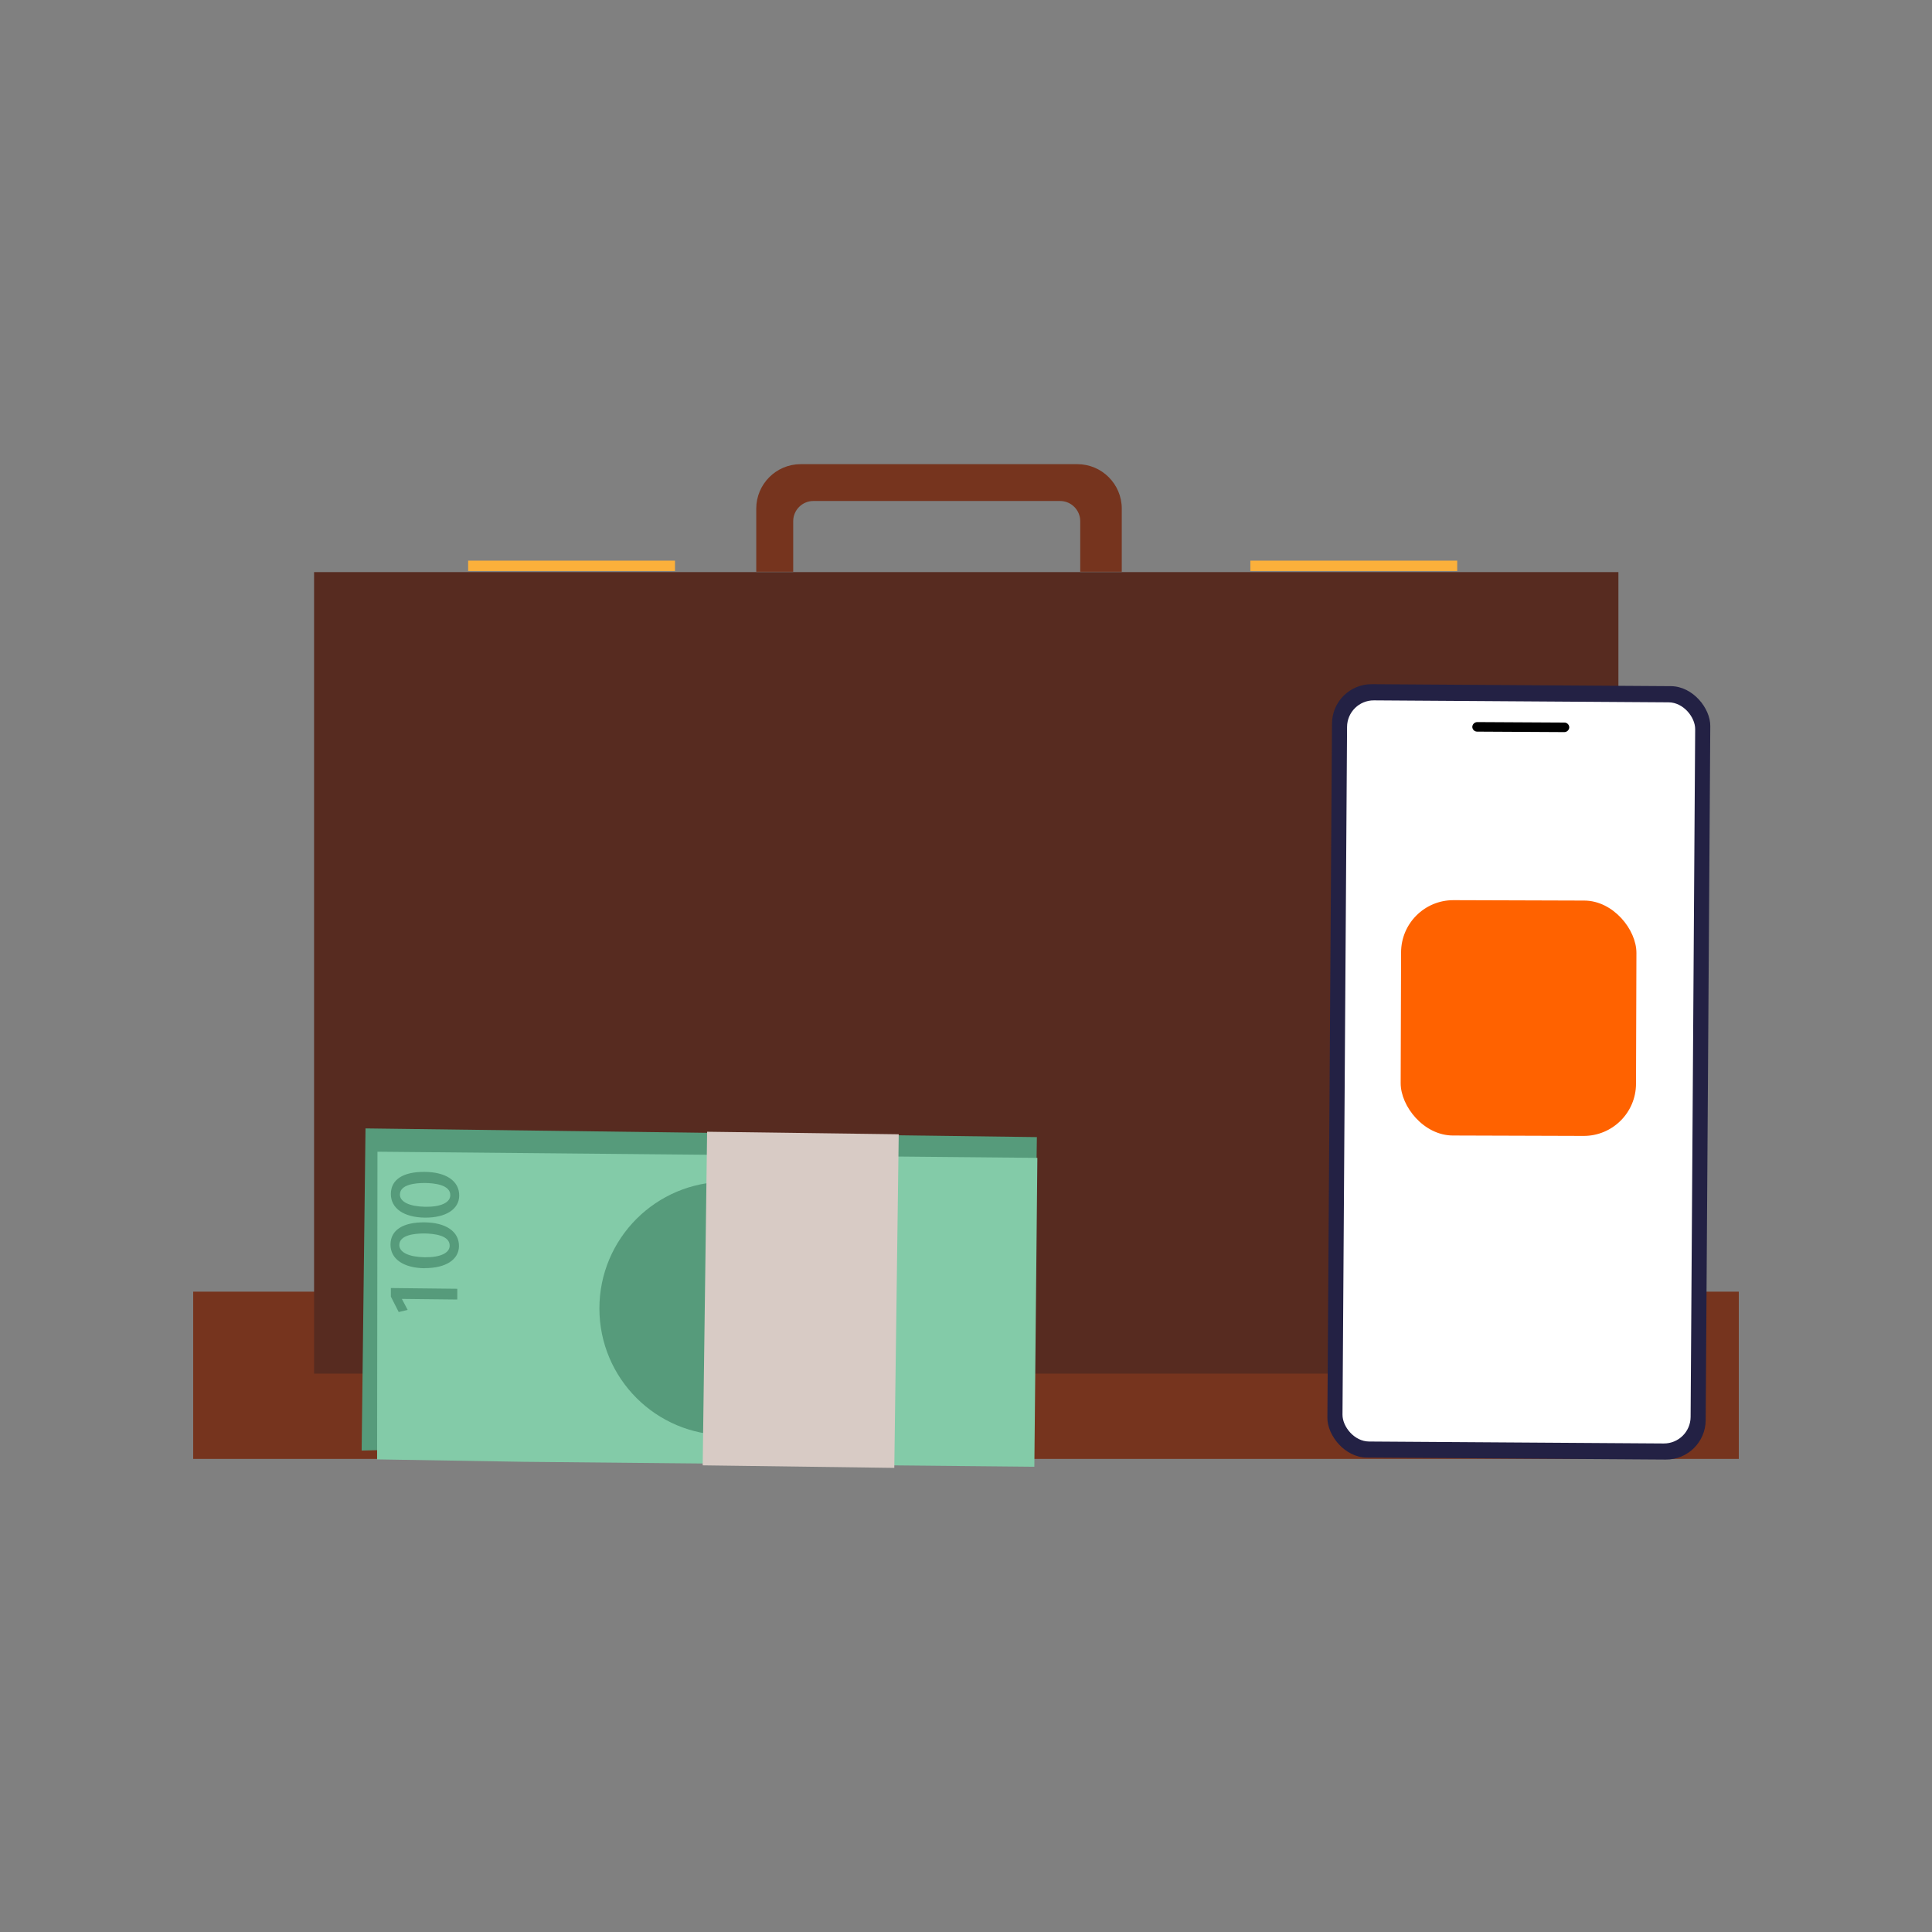
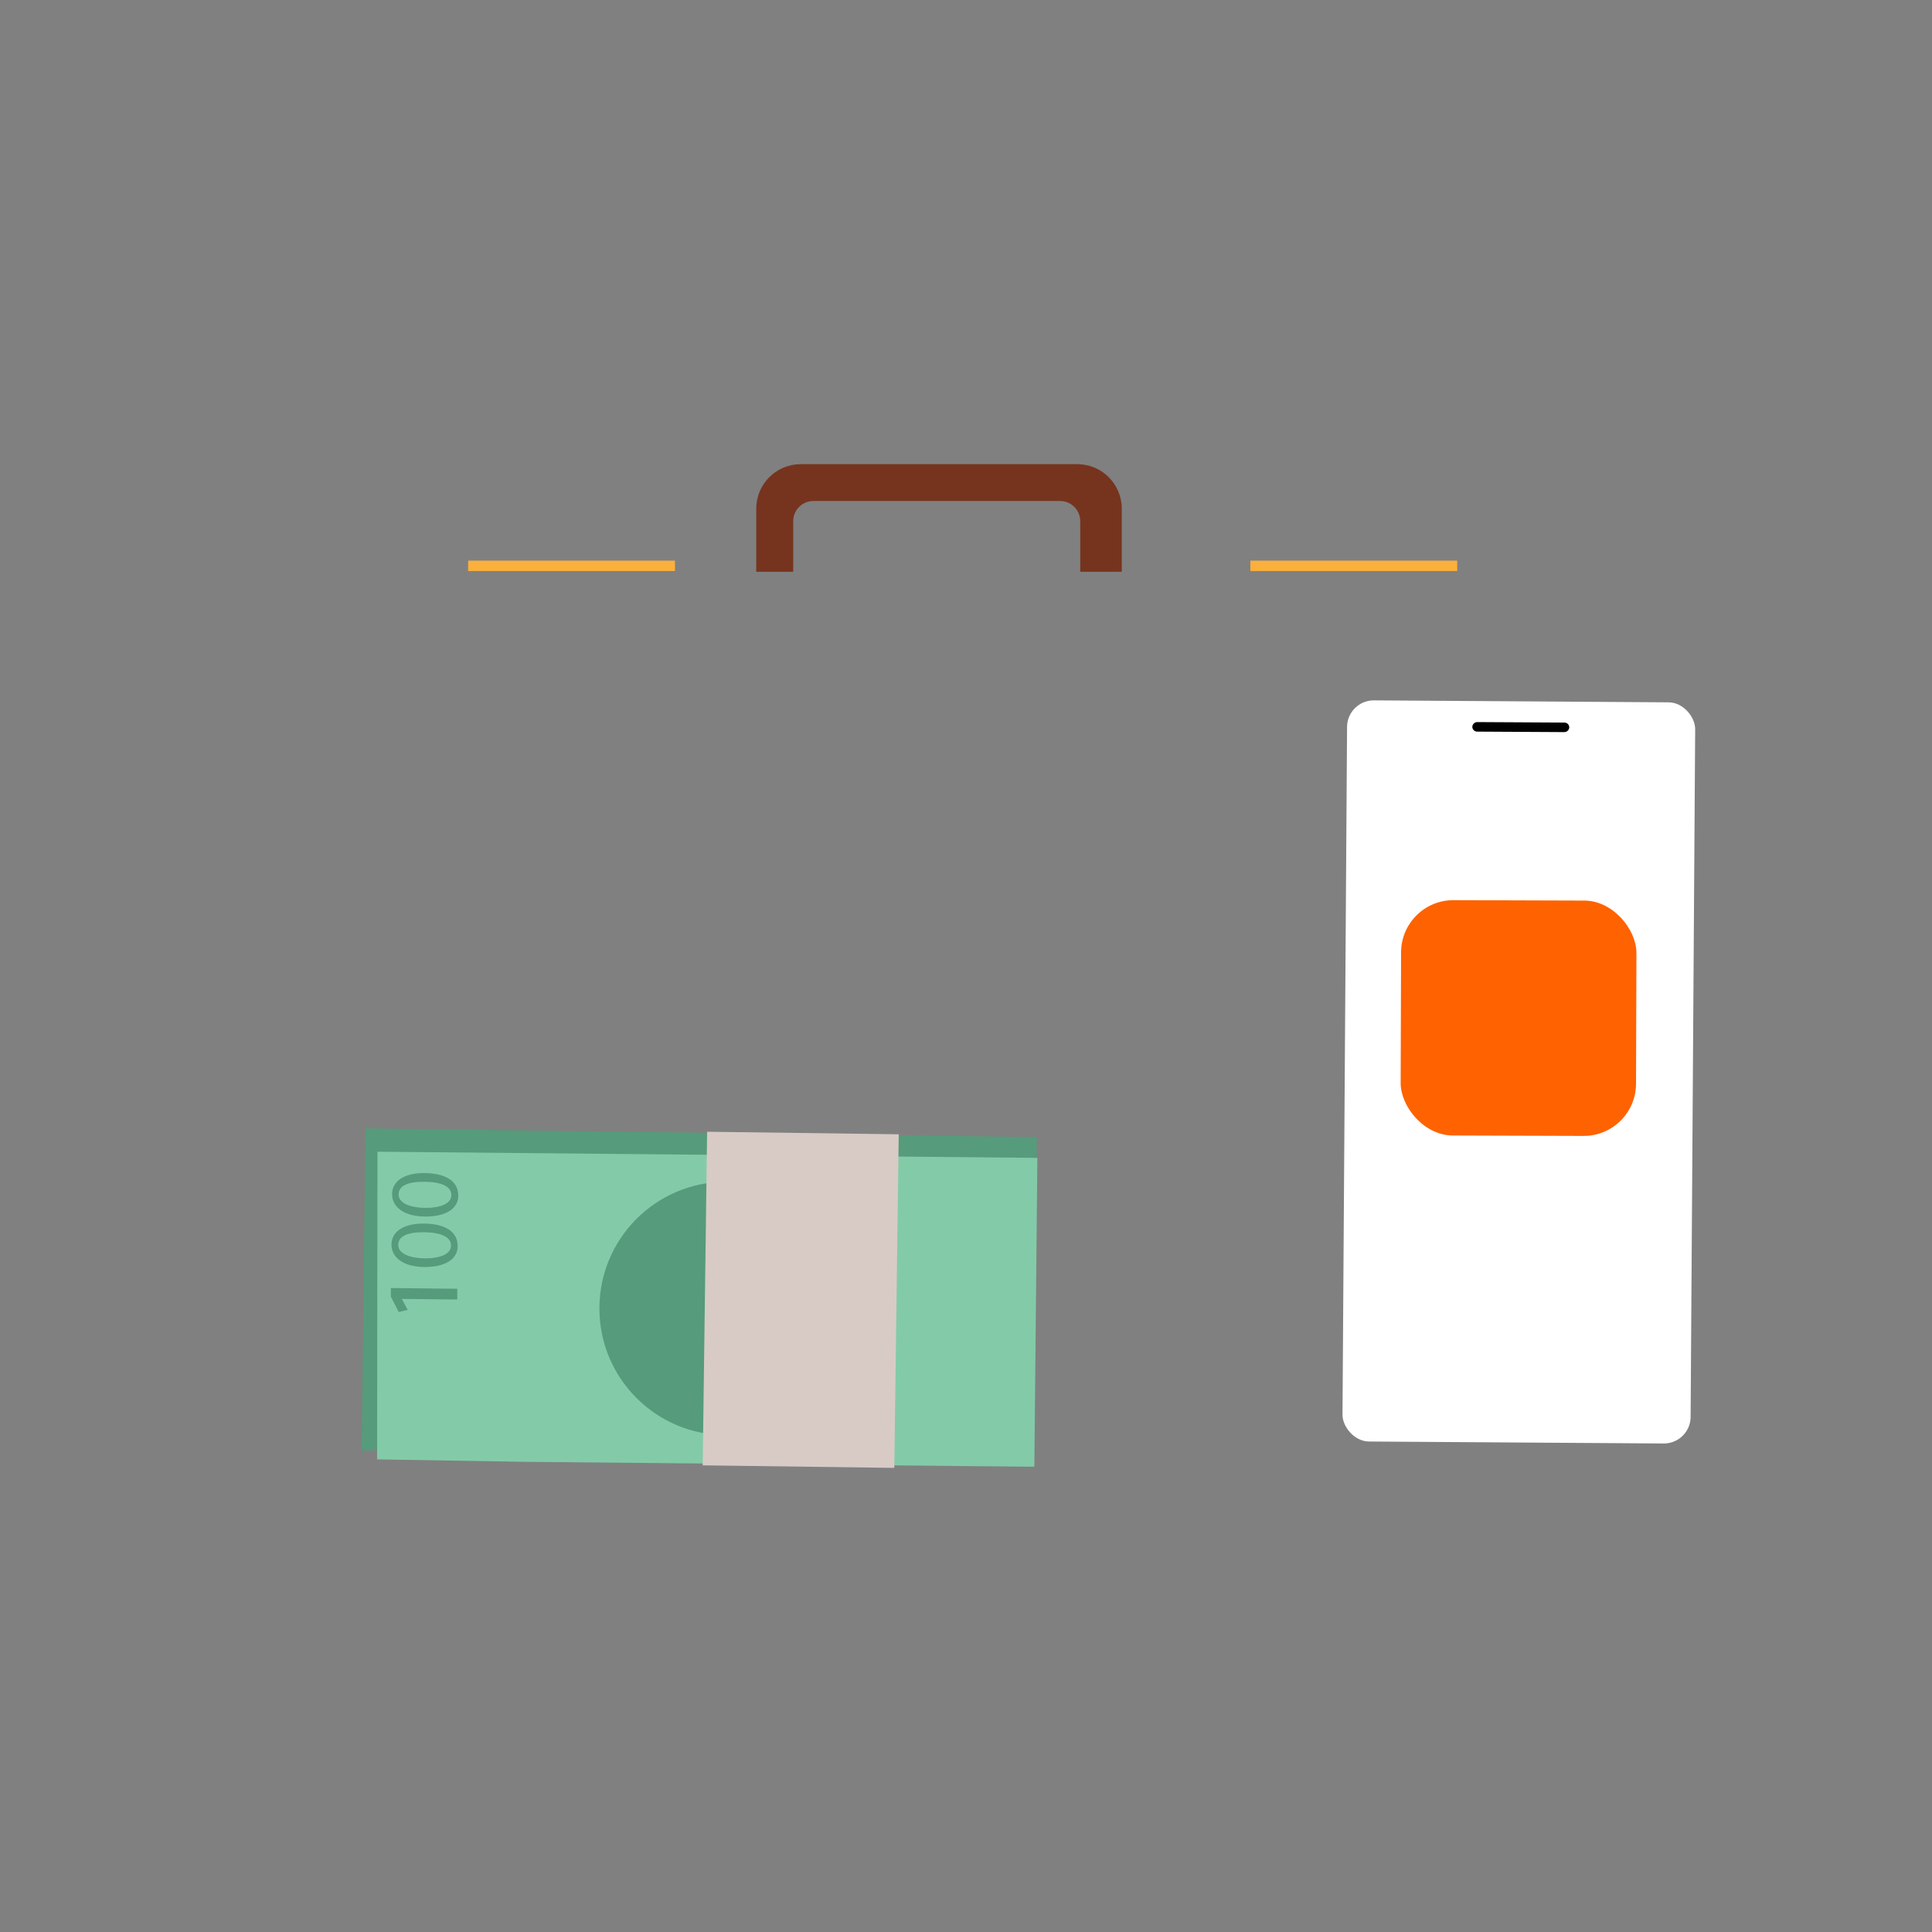
<svg xmlns="http://www.w3.org/2000/svg" id="Layer_1" data-name="Layer 1" viewBox="0 0 160 160">
  <rect x="0" y="0" width="160" height="160" fill="#808080" stroke="none" />
  <defs>
    <style>
      .cls-1 {
        fill: #d8cbc5;
      }

      .cls-2 {
        fill: #232144;
      }

      .cls-3 {
        fill: #569b7b;
      }

      .cls-4 {
        fill: #fff;
      }

      .cls-5 {
        fill: #76341e;
      }

      .cls-6 {
        fill: #572b20;
      }

      .cls-7 {
        fill: #83cba8;
      }

      .cls-8 {
        fill: #fbb03b;
      }

      .cls-9 {
        fill: #ff6200;
      }
    </style>
  </defs>
  <g>
-     <rect class="cls-5" x="16" y="106.97" width="128" height="13.85" />
-     <rect class="cls-6" x="26.01" y="47.38" width="108.02" height="66.38" />
    <path class="cls-5" d="M62.63,42.12v5.23h3.06v-4.19c0-.92.75-1.67,1.67-1.67h20.43c.92,0,1.67.75,1.67,1.67v4.19h3.44v-5.23c0-2.03-1.65-3.68-3.68-3.68h-22.91c-2.03,0-3.68,1.65-3.68,3.68Z" />
    <rect class="cls-8" x="38.77" y="46.43" width="17.13" height=".86" />
    <rect class="cls-8" x="103.55" y="46.43" width="17.13" height=".86" />
  </g>
  <g>
    <line class="cls-3" x1="85.87" y1="94.17" x2="30.27" y2="93.45" />
    <polyline class="cls-3" points="30.27 93.45 29.95 120.13 36.33 119.97 85.54 119.12 85.87 94.17" />
    <polygon class="cls-7" points="43.34 121.06 85.66 121.47 85.91 95.89 31.26 95.38 31.23 120.86 43.34 121.06" />
    <g>
      <circle class="cls-3" cx="60.13" cy="108.36" r="10.49" />
      <rect class="cls-1" x="58.38" y="93.83" width="15.87" height="27.63" transform="translate(1.43 -.87) rotate(.76)" />
-       <path class="cls-3" d="M33.14,107.46h0l.49.94-.55.13-.61-1.17v-.61s5.31.05,5.31.05v.7s-4.64-.05-4.64-.05Z" />
+       <path class="cls-3" d="M33.14,107.46l.49.94-.55.13-.61-1.17v-.61s5.31.05,5.31.05v.7s-4.64-.05-4.64-.05Z" />
      <path class="cls-3" d="M33.02,108.66l-.65-1.28v-.71s5.5.06,5.5.06v.89s-4.59-.05-4.59-.05l.48.91-.75.18h0ZM32.57,107.36l.57,1.08.36-.09-.44-.86v-.1s.1-.01.1-.01l4.53.05v-.5s-5.11-.05-5.11-.05v.49s0,0,0,0Z" />
      <path class="cls-3" d="M35.12,101.33c1.8.02,2.79.7,2.78,1.88,0,1.04-.98,1.72-2.74,1.72-1.78-.02-2.75-.8-2.74-1.87.01-1.07,1.02-1.75,2.71-1.73h0ZM35.18,104.21c1.38.01,2.17-.41,2.17-1.05.01-.73-.84-1.09-2.2-1.11s-2.17.31-2.17,1.05c-.01.62.75,1.09,2.2,1.11Z" />
-       <path class="cls-3" d="M35.17,105.03c-1.76-.02-2.84-.77-2.83-1.97.01-1.2,1.04-1.84,2.8-1.83s2.88.74,2.87,1.97c-.01,1.12-1.1,1.83-2.84,1.82h0ZM35.12,101.44c-1.64-.02-2.6.58-2.6,1.63s1,1.76,2.64,1.78c1.65,0,2.64-.61,2.65-1.63.01-1.12-.94-1.75-2.68-1.77h0ZM35.17,104.31c-1.43-.02-2.3-.47-2.29-1.2s.81-1.16,2.27-1.15,2.3.44,2.29,1.2-.86,1.16-2.27,1.15ZM35.14,102.15c-.77,0-2.07.11-2.07.96,0,.61.81.99,2.1,1.01s2.07-.35,2.07-.96c.01-.86-1.31-1-2.1-1.01Z" />
      <path class="cls-3" d="M35.17,97.15c1.8.02,2.79.7,2.78,1.88,0,1.04-.98,1.72-2.74,1.72-1.78-.02-2.75-.8-2.74-1.87s1.02-1.75,2.71-1.73h0ZM35.21,100.03c1.38.01,2.17-.41,2.17-1.05.01-.73-.84-1.09-2.2-1.11s-2.17.31-2.17,1.05c-.01.62.75,1.09,2.2,1.11Z" />
-       <path class="cls-3" d="M35.2,100.84c-1.76-.02-2.84-.77-2.83-1.97.01-1.2,1.03-1.83,2.79-1.82s2.88.74,2.87,1.97c-.01,1.12-1.1,1.83-2.84,1.82h0ZM35.17,97.25c-1.64-.02-2.6.58-2.6,1.63,0,1.05,1,1.76,2.64,1.78,1.65,0,2.64-.61,2.65-1.63.01-1.12-.94-1.75-2.68-1.77h0ZM35.22,100.13c-1.43-.02-2.3-.47-2.29-1.2.01-.73.81-1.16,2.27-1.15s2.3.44,2.29,1.2-.86,1.16-2.27,1.15ZM35.19,97.97c-.77,0-2.07.11-2.07.96,0,.61.81.99,2.1,1.01s2.07-.35,2.07-.96c.01-.86-1.31-1-2.1-1.01Z" />
    </g>
  </g>
  <g>
    <g>
-       <rect class="cls-2" x="110.11" y="56.75" width="31.33" height="64.05" rx="3.28" ry="3.28" transform="translate(.6 -.84) rotate(.38)" />
      <rect class="cls-4" x="111.36" y="58.09" width="28.83" height="61.38" rx="2.21" ry="2.21" transform="translate(.6 -.84) rotate(.38)" />
      <path d="M129.56,59.84l-7.22-.04c-.22,0-.4.18-.41.39h0c0,.22.18.4.4.4l7.22.04c.22,0,.4-.18.41-.39h0c0-.22-.18-.4-.4-.4h0Z" />
    </g>
    <rect class="cls-9" x="116.02" y="74.56" width="19.49" height="19.49" rx="4.33" ry="4.33" transform="translate(.26 -.39) rotate(.18)" />
  </g>
</svg>